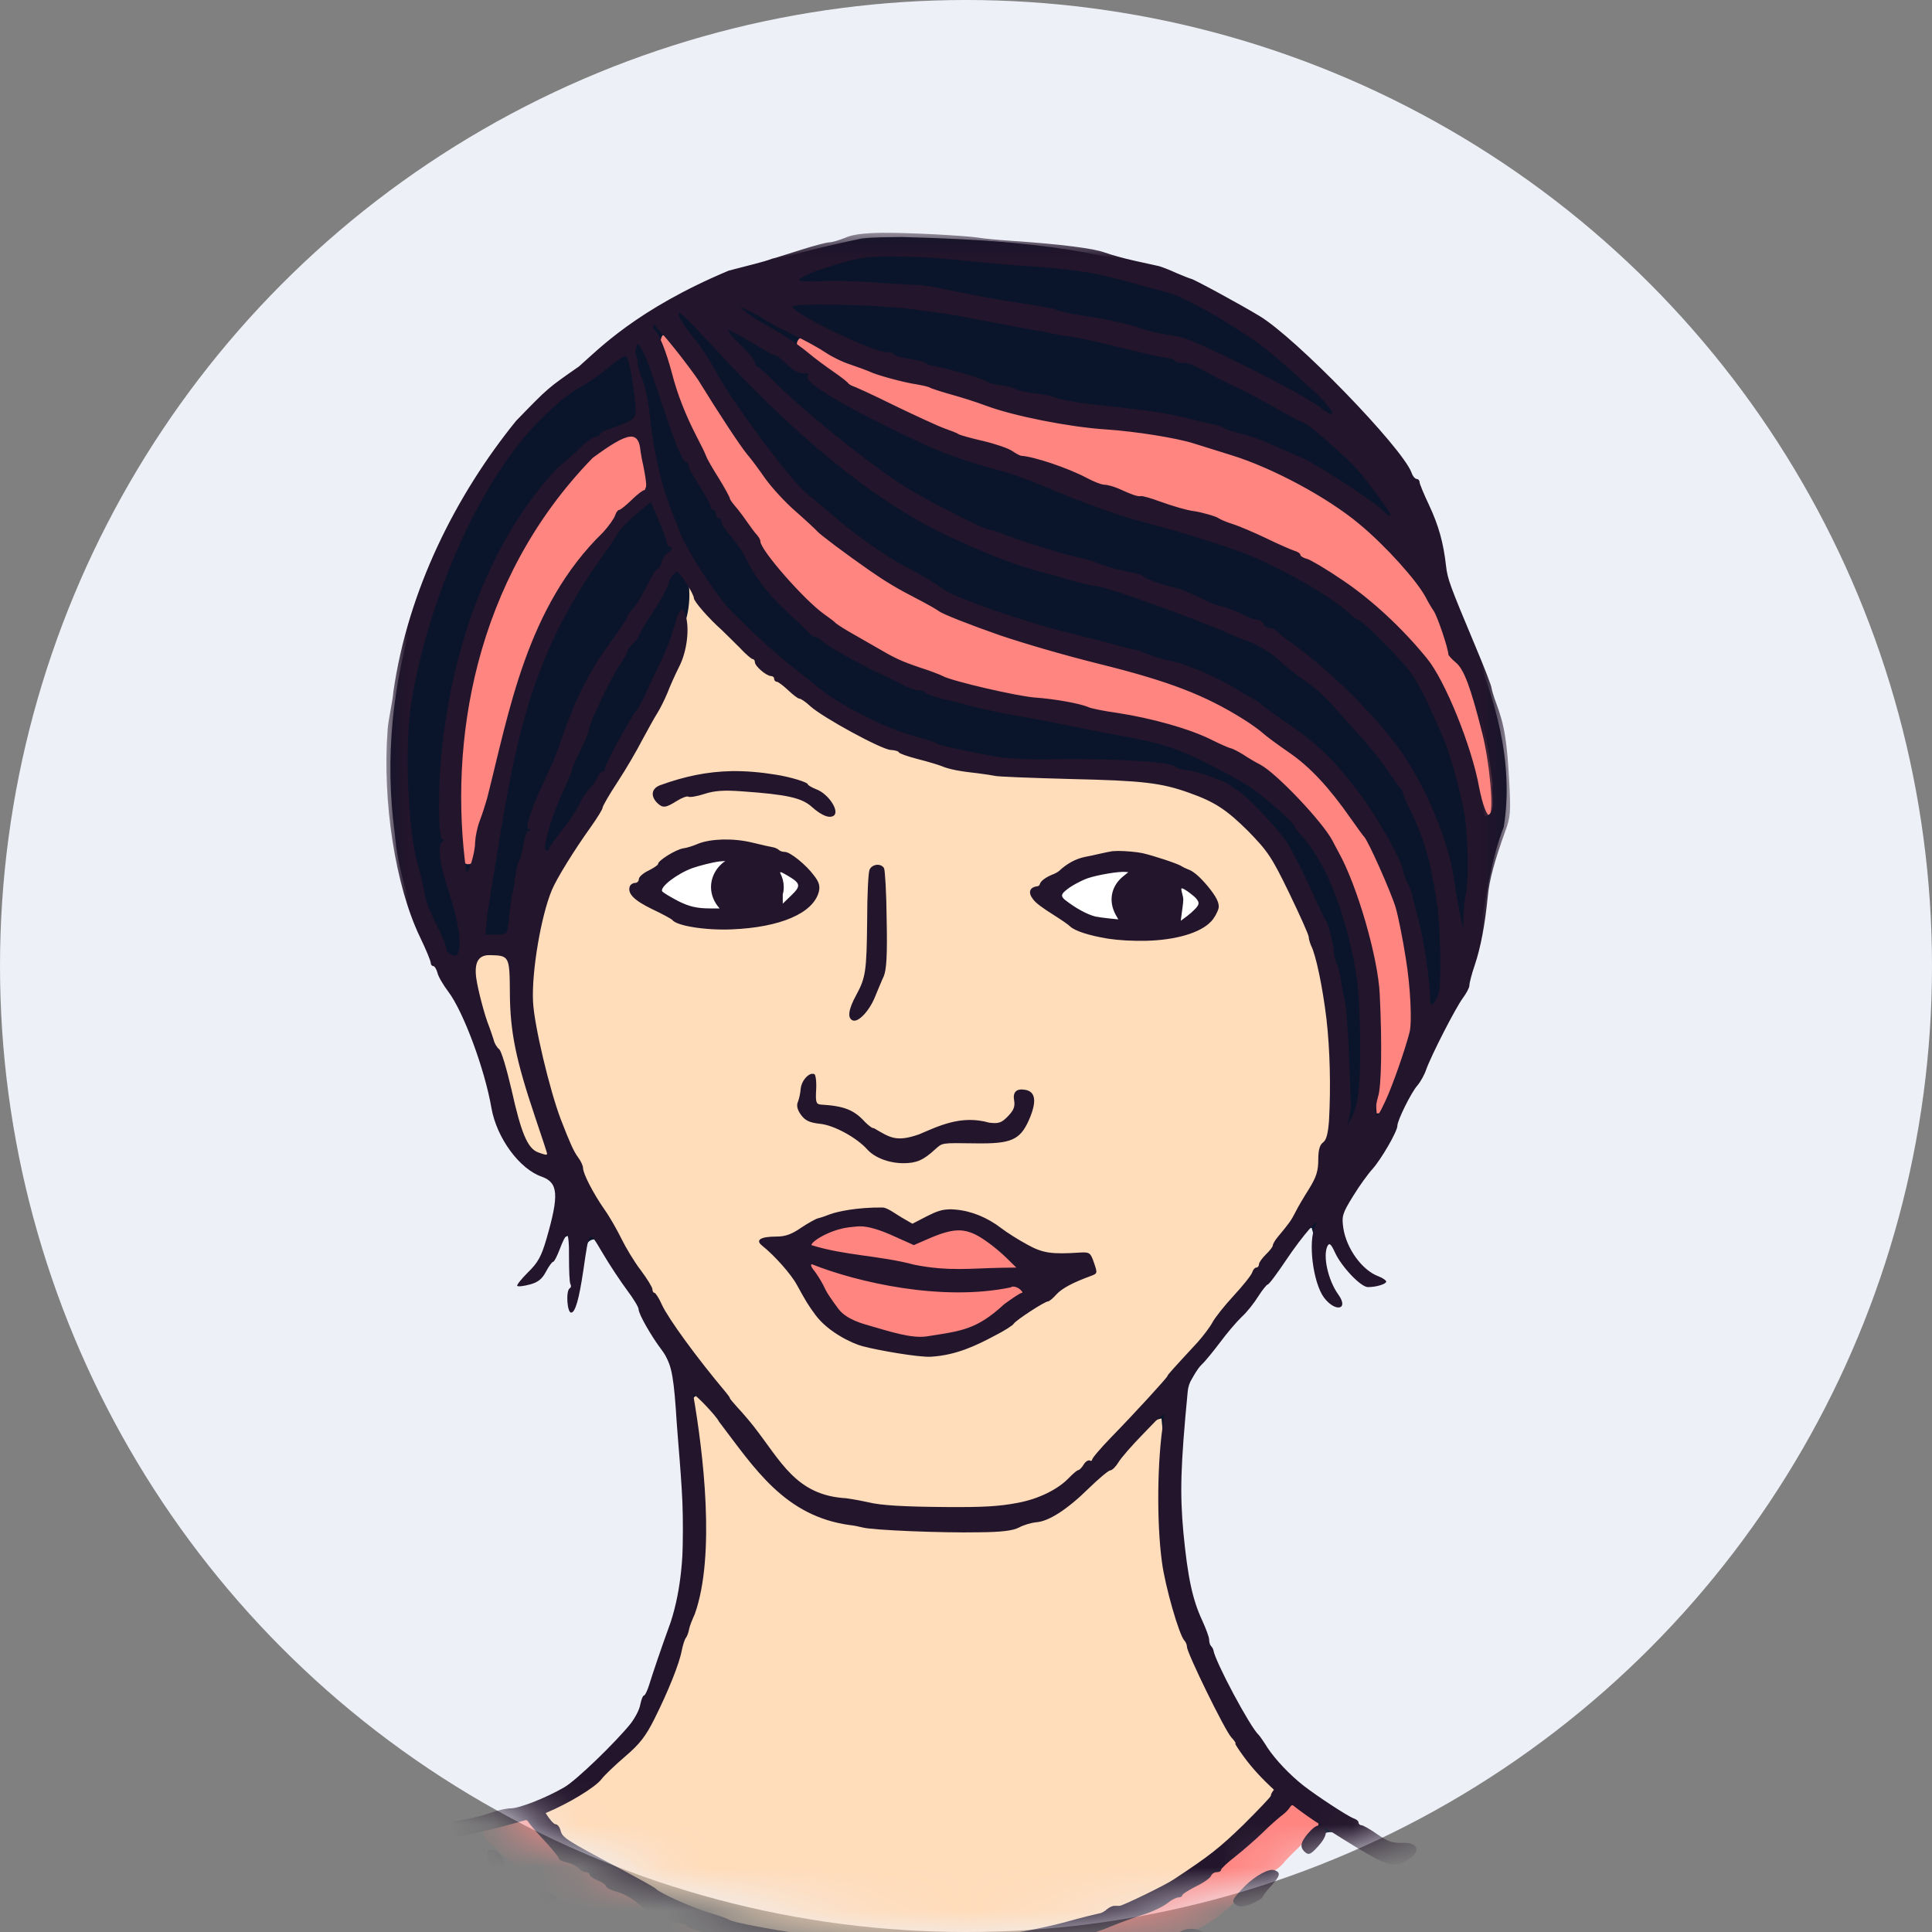
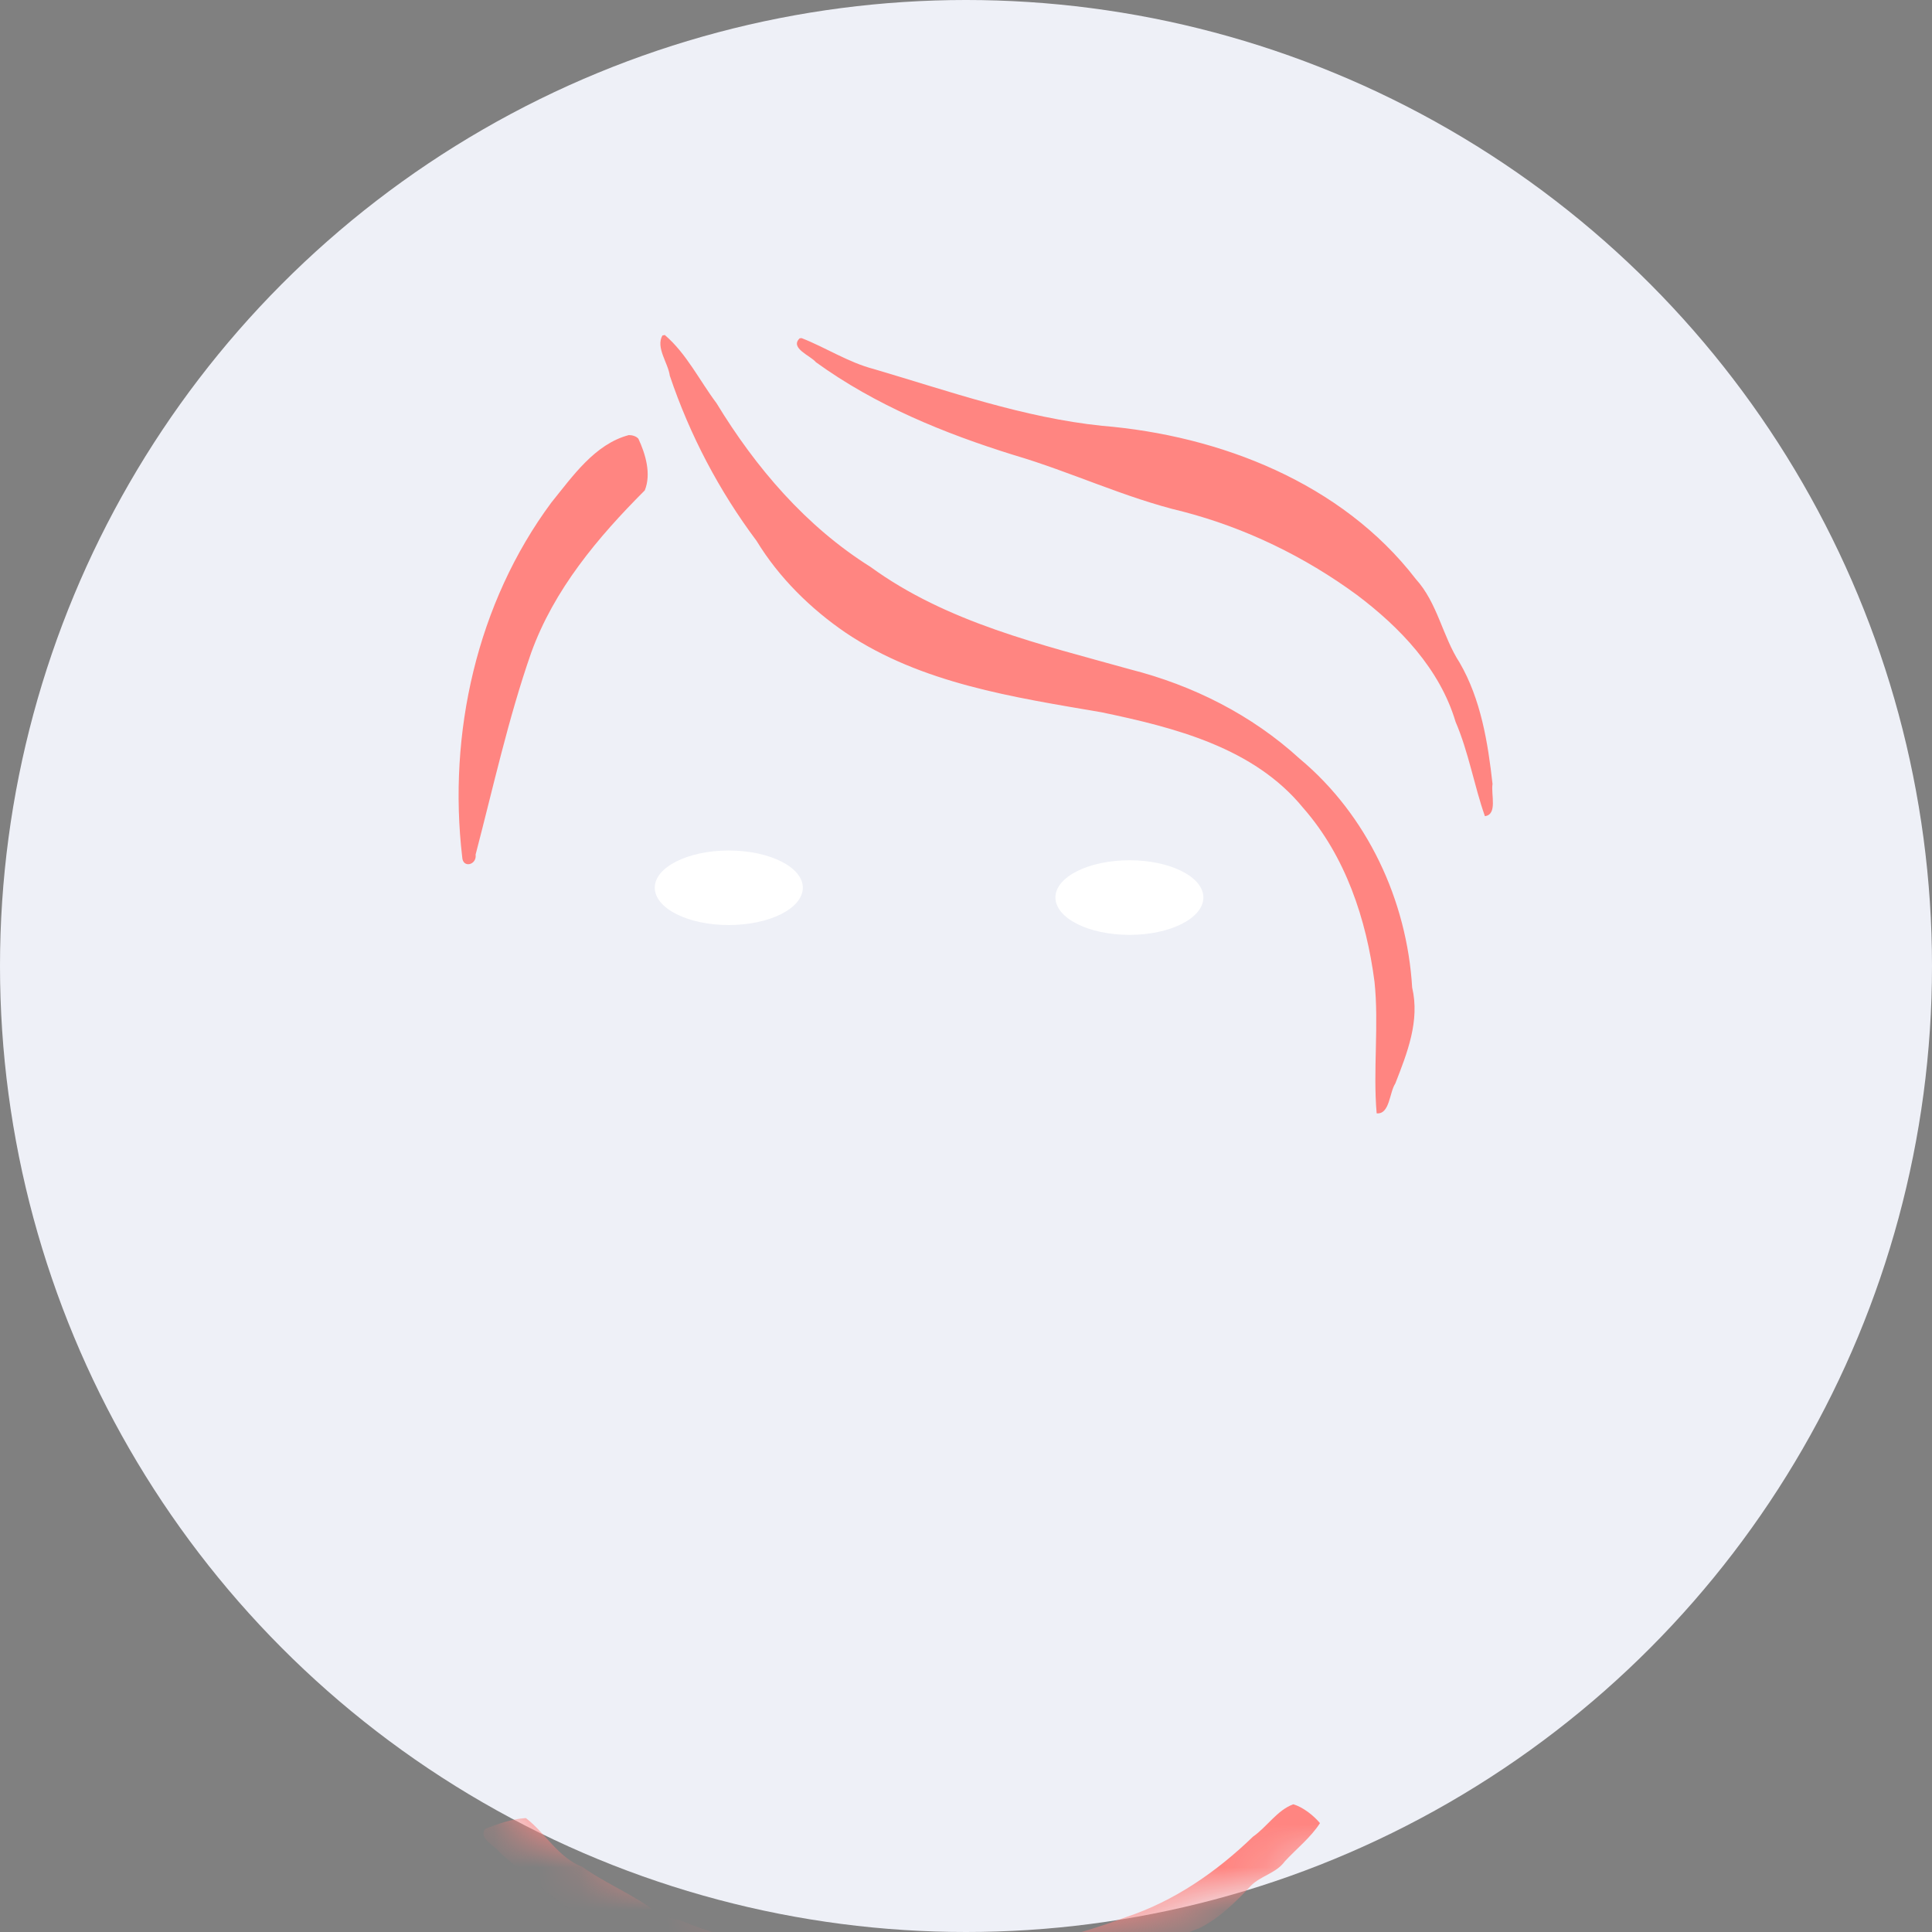
<svg xmlns="http://www.w3.org/2000/svg" xmlns:xlink="http://www.w3.org/1999/xlink" width="45" height="45" viewBox="0 0 45 45">
  <rect x="0" y="0" width="45" height="45" fill="#808080" stroke="none" />
  <defs>
    <circle id="f-av-1-a" cx="22.5" cy="22.5" r="22.5" />
-     <polygon id="f-av-1-c" points="0 .912 26.174 .912 26.174 42.631 0 42.631" />
  </defs>
  <g fill="none" fill-rule="evenodd">
    <mask id="f-av-1-b" fill="#fff">
      <use xlink:href="#f-av-1-a" />
    </mask>
    <use fill="#EEF0F7" xlink:href="#f-av-1-a" />
    <g mask="url(#f-av-1-b)">
      <g transform="translate(9 4)">
        <path fill="#FF8581" d="M21.123,38.025 C20.745,38.164 20.512,38.552 20.185,38.779 C19.335,39.601 18.347,40.284 17.22,40.656 C15.96,41.128 14.644,41.432 13.296,41.572 C12.363,41.671 11.431,41.705 10.499,41.589 C9.932,41.432 9.344,41.377 8.761,41.289 C8.106,41.161 7.451,40.989 6.834,40.722 C6.563,40.683 6.318,40.573 6.108,40.406 C5.608,40.067 5.058,39.834 4.565,39.484 C4.003,39.268 3.709,38.703 3.249,38.347 C2.932,38.363 2.605,38.479 2.305,38.596 C2.127,38.813 2.521,38.98 2.632,39.14 C3.377,39.801 4.148,40.467 5.036,40.934 C5.331,41.044 5.541,41.327 5.852,41.438 C6.169,41.644 6.551,41.682 6.895,41.816 C7.046,42.093 7.434,42.143 7.707,42.244 C7.867,42.305 7.9,42.06 8.056,42.143 C8.19,42.171 8.394,42.187 8.345,42.372 C8.549,42.605 8.922,42.61 9.204,42.687 C9.382,42.687 9.483,42.494 9.682,42.532 C9.849,42.532 10.083,42.443 10.209,42.559 C10.138,42.754 10.299,42.926 10.499,42.91 C10.715,42.905 11.076,43.088 11.187,42.821 C11.309,42.643 11.742,42.565 11.874,42.782 C11.886,43.115 12.314,42.981 12.53,42.976 C12.864,42.987 13.173,42.699 13.496,42.792 C13.813,42.976 14.212,42.771 14.528,42.681 C14.817,42.538 15.112,42.393 15.433,42.465 C15.828,42.443 16.26,42.338 16.504,42.011 C16.743,41.871 16.999,41.633 17.287,41.655 C17.57,41.827 17.876,41.522 18.12,41.388 C18.347,41.172 18.624,41.016 18.924,40.917 C19.396,40.683 19.78,40.305 20.135,39.923 C20.374,39.684 20.723,39.635 20.928,39.352 C21.201,39.058 21.533,38.796 21.745,38.464 C21.6,38.29 21.35,38.091 21.123,38.025" />
-         <path fill="#0A152B" d="M13.434,42.732 C13.301,42.732 13.179,42.787 13.056,42.82 C12.779,42.837 12.968,43.181 13.179,43.064 C13.373,43.104 13.801,42.837 13.434,42.732 M11.608,42.644 C11.475,42.638 11.326,42.676 11.23,42.776 C11.164,42.988 11.58,42.976 11.719,42.948 C12.092,42.942 11.83,42.604 11.608,42.644 M10.059,42.476 C9.859,42.482 9.654,42.499 9.465,42.56 C9.315,42.77 9.76,42.865 9.915,42.81 C10.126,42.865 10.398,42.426 10.059,42.476 M15.222,42.426 C15.022,42.426 14.823,42.499 14.649,42.604 C14.35,42.787 14.917,42.765 15.027,42.743 C15.234,42.81 15.538,42.46 15.222,42.426 M8.1,42.105 C8.077,42.105 8.056,42.111 8.033,42.115 C7.718,42.065 7.834,42.493 8.061,42.516 C8.394,42.644 8.4,42.111 8.1,42.105 M6.579,41.672 C6.551,41.672 6.53,41.672 6.513,41.683 C6.451,41.677 6.385,41.677 6.329,41.689 C6.257,41.838 6.612,42.038 6.778,41.972 C7.051,41.911 6.757,41.689 6.579,41.672 M17.298,41.643 C17.037,41.683 16.787,41.815 16.554,41.949 C16.204,42.06 16.615,42.348 16.787,42.161 C16.964,42.088 17.453,41.888 17.298,41.643 M18.807,40.988 C18.586,40.978 18.391,41.145 18.248,41.294 C18.009,41.511 18.402,41.494 18.519,41.389 C18.624,41.344 19.141,41.005 18.807,40.988 M5.03,40.961 C4.542,40.994 5.263,41.389 5.342,41.366 C5.485,41.244 5.214,40.95 5.03,40.961 M3.697,40.111 C3.682,40.111 3.659,40.117 3.636,40.129 L3.581,40.123 L3.52,40.129 C3.204,40.09 3.426,40.339 3.571,40.411 C3.814,40.745 3.982,40.096 3.697,40.111 M20.607,39.623 C20.284,39.724 20.001,40.012 19.818,40.289 C19.963,40.411 20.257,40.195 20.389,40.079 C20.446,39.979 20.878,39.662 20.607,39.623 M2.499,39.179 C2.444,39.263 2.444,39.418 2.477,39.517 C2.687,39.651 2.715,39.208 2.499,39.179 M12.002,1.521 C11.691,1.527 11.381,1.521 11.076,1.554 C9.227,1.938 7.351,2.471 5.768,3.559 C4.902,4.247 3.976,4.902 3.199,5.706 C0.939,8.344 -0.282,11.929 0.196,15.415 C0.328,17.053 1.201,18.486 1.911,19.934 C2.416,20.851 2.355,22.004 3.004,22.843 C3.226,23.259 3.831,23.292 3.97,23.748 C3.976,24.497 3.72,25.291 3.193,25.828 C3.17,25.973 3.604,25.757 3.659,25.601 C3.898,25.362 3.948,24.802 4.291,24.774 C4.381,25.301 4.27,25.868 4.32,26.413 C4.408,26.268 4.463,25.868 4.515,25.618 C4.614,25.396 4.542,24.841 4.875,24.869 C5.514,25.84 6.196,26.818 6.652,27.899 C7.017,29.587 6.868,31.346 6.918,33.062 C6.446,34.412 6.157,35.953 5.019,36.92 C4.264,37.808 3.132,38.158 2.038,38.396 C1.95,38.497 1.317,38.469 1.505,38.663 C2.043,38.734 2.599,38.446 3.138,38.369 C3.543,38.396 3.732,38.952 4.058,39.196 C4.53,39.502 5.019,39.817 5.529,40.055 C7.162,41.206 9.198,41.344 11.097,41.699 C13.007,41.71 14.949,41.444 16.771,40.833 C18.208,40.411 19.441,39.529 20.523,38.501 C20.823,38.142 21.189,37.787 21.55,38.302 C22.016,38.524 21.317,38.752 21.417,39.068 C21.567,39.168 21.755,38.835 21.822,38.713 C22.188,38.541 22.538,39.007 22.872,39.118 C23.154,39.29 23.804,39.54 23.886,39.03 C23.304,39.007 22.805,38.602 22.322,38.291 C20.979,37.581 20.03,36.314 19.424,34.927 C18.385,32.924 18.324,30.58 18.618,28.382 C19.146,27.306 20.091,26.495 20.756,25.519 C21.044,25.252 21.183,24.702 21.55,24.596 C21.722,25.118 21.588,25.773 21.932,26.245 C22.15,26.478 22.238,26.262 22.072,26.063 C21.917,25.735 21.705,25.213 21.966,24.936 C22.299,25.219 22.444,25.834 22.937,25.901 C23.237,25.929 23.126,25.763 22.921,25.668 C22.526,25.335 22.094,24.768 22.272,24.226 C23.181,22.804 23.953,21.3 24.709,19.785 C25.602,18.44 25.447,16.737 26.024,15.266 C26.274,13.74 25.813,12.191 25.197,10.802 C24.57,9.547 24.581,8.044 23.748,6.906 C22.421,5.173 20.845,3.542 18.857,2.626 C16.699,1.722 14.311,1.582 12.002,1.521" />
-         <path fill="#FFDCBA" d="M7.223,28.505 C6.94,28.66 7.24,29.055 7.206,29.309 C7.366,30.818 7.55,32.401 7.001,33.866 C6.623,35.005 6.285,36.265 5.313,37.048 C4.853,37.497 4.325,37.886 3.743,38.152 C3.537,38.424 3.991,38.502 4.043,38.729 C4.975,39.44 6.052,39.94 7.101,40.456 C8.438,41.006 9.904,41.172 11.33,41.367 C13.068,41.411 14.806,41.111 16.477,40.662 C17.109,40.434 17.747,40.234 18.309,39.845 C19.224,39.29 20.062,38.569 20.729,37.741 C19.546,36.387 18.735,34.699 18.242,32.978 C17.948,31.685 18.202,30.331 18.053,29.038 C17.665,29.11 17.426,29.626 17.092,29.87 C16.355,30.642 15.522,31.475 14.395,31.563 C13.123,31.679 11.836,31.608 10.581,31.396 C9.072,31.108 8.31,29.643 7.378,28.577 C7.334,28.537 7.284,28.499 7.223,28.505 M11.358,24.213 C11.691,24.236 11.981,24.448 12.285,24.541 C12.747,24.303 13.289,24.097 13.778,24.396 C14.483,24.685 15.077,25.346 15.904,25.275 C16.137,25.252 16.548,25.313 16.437,25.618 C15.377,26.107 14.512,26.973 13.406,27.372 C12.407,27.544 11.27,27.523 10.409,26.923 C9.782,26.406 9.515,25.579 8.894,25.046 C8.633,24.807 9.148,24.952 9.249,24.83 C9.887,24.553 10.508,24.209 11.213,24.219 C11.264,24.213 11.314,24.209 11.358,24.213 M9.893,21.117 C10.054,21.306 9.832,21.787 10.214,21.799 C10.98,21.787 11.446,22.748 12.241,22.509 C12.808,22.332 13.362,22.087 13.967,22.215 C14.361,22.292 14.772,21.91 14.695,21.522 C14.872,21.244 15.121,21.705 14.972,21.888 C14.867,22.354 14.411,22.61 13.956,22.555 C13.467,22.576 12.907,22.482 12.535,22.876 C12.052,23.12 11.446,22.998 11.087,22.593 C10.709,22.265 10.214,22.16 9.771,21.993 C9.582,21.772 9.676,21.283 9.893,21.117 M2.433,18.185 C2.194,18.202 1.961,18.38 2.011,18.651 C2.083,19.362 2.337,20.039 2.626,20.683 C2.882,21.361 2.91,22.154 3.336,22.765 C3.432,22.92 3.81,23.059 3.787,22.771 C3.415,21.6 2.971,20.412 2.96,19.174 C2.899,18.874 3.01,18.479 2.788,18.24 C2.715,18.191 2.622,18.191 2.538,18.191 C2.505,18.185 2.465,18.185 2.433,18.185 M11.425,16.21 L11.452,16.21 C11.591,16.92 11.53,17.719 11.536,18.463 C11.475,18.901 11.297,19.39 10.953,19.678 C10.732,19.728 10.97,19.362 10.97,19.273 C11.436,18.313 11.119,17.203 11.397,16.22 C11.402,16.215 11.414,16.21 11.425,16.21 M17.086,15.91 C17.898,15.971 18.924,16.176 19.262,17.025 C19.335,17.597 18.58,17.736 18.147,17.791 C17.264,17.869 16.265,17.885 15.56,17.241 C15.415,17.098 15.121,16.997 15.077,16.804 C15.599,16.286 16.332,15.893 17.086,15.91 M7.767,15.665 L7.933,15.665 C8.688,15.677 9.687,15.832 9.981,16.647 C9.998,17.18 9.31,17.369 8.883,17.453 C8.033,17.553 7.084,17.725 6.34,17.175 C6.151,17.031 5.84,16.942 5.735,16.726 C6.262,16.126 6.961,15.677 7.767,15.665 M8.211,14.05 C8.982,14.072 9.937,14.161 10.398,14.865 C10.098,15.037 9.976,14.632 9.693,14.617 C8.65,14.271 7.489,14.277 6.468,14.688 C6.24,14.699 6.207,14.355 6.457,14.344 C7.011,14.128 7.617,14.055 8.211,14.05 M7.04,9.586 C7.051,9.67 7.057,9.764 7.057,9.853 C7.057,10.13 7.007,10.398 6.912,10.619 C6.879,11.591 6.274,12.44 5.857,13.284 C5.508,13.906 5.141,14.516 4.763,15.121 C4.631,15.343 4.503,15.555 4.375,15.744 C4.253,15.937 4.131,16.137 4.009,16.326 C3.159,17.896 3.265,19.795 3.804,21.449 C4.031,22.316 4.453,23.103 4.836,23.903 C5.808,25.468 6.673,27.112 7.889,28.51 C8.572,29.276 9.077,30.275 9.993,30.802 C11.53,31.225 13.163,31.274 14.739,31.058 C15.948,30.785 16.693,29.681 17.537,28.871 C18.857,27.445 20.079,25.918 21.189,24.32 C21.522,23.842 21.772,23.309 21.838,22.727 C22.165,22.022 21.978,21.21 22.005,20.461 C21.966,18.674 21.372,16.869 20.24,15.476 C19.485,14.571 18.303,14.134 17.142,14.139 C15.366,14.011 13.551,14.121 11.874,13.429 C10.77,13.068 9.832,12.344 8.915,11.662 C8.222,11.047 7.544,10.375 7.04,9.586" />
-         <path fill="#FF8581" d="M9.722,25.268 C9.433,25.452 10.188,26.012 10.281,26.223 C10.726,26.984 11.708,27.129 12.513,27.15 C13.379,27.194 14.661,26.59 15.238,25.968 C15.255,25.607 14.312,26.002 14.101,25.99 C12.741,26.073 11.015,25.673 9.722,25.268 M10.904,24.525 C10.576,24.552 9.682,24.68 9.504,24.986 C9.582,25.324 10.537,25.158 10.793,25.257 C11.924,25.44 13.057,25.735 14.212,25.58 C14.367,25.601 15.156,25.735 14.95,25.513 C14.489,25.114 13.523,24.409 12.873,24.697 C12.524,24.829 12.18,25.018 11.847,24.736 C11.548,24.602 11.231,24.52 10.904,24.525" />
        <path fill="#FFF" d="M17.31,16.037 C16.355,16.037 15.583,16.425 15.583,16.903 C15.583,17.386 16.355,17.775 17.31,17.775 C18.258,17.775 19.029,17.386 19.029,16.903 C19.029,16.425 18.258,16.037 17.31,16.037 M7.972,15.81 C7.023,15.81 6.251,16.198 6.251,16.675 C6.251,17.158 7.023,17.546 7.972,17.546 C8.927,17.546 9.699,17.158 9.699,16.675 C9.699,16.198 8.927,15.81 7.972,15.81" />
        <path fill="#FF8581" d="M5.646,6.134 C4.853,6.344 4.337,7.095 3.843,7.704 C2.105,10.048 1.428,13.09 1.766,15.965 C1.778,16.231 2.11,16.148 2.078,15.904 C2.488,14.338 2.838,12.735 3.371,11.207 C3.904,9.731 4.92,8.521 6.018,7.422 C6.174,7.039 6.035,6.573 5.869,6.218 C5.814,6.157 5.724,6.134 5.646,6.134 L5.646,6.134 Z M9.67,3.875 L9.626,3.88 C9.387,4.108 9.882,4.285 10.004,4.436 C11.391,5.441 12.996,6.096 14.617,6.6 C15.944,6.99 17.198,7.594 18.552,7.916 C20.007,8.294 21.39,8.965 22.605,9.857 C23.609,10.613 24.536,11.58 24.903,12.812 C25.208,13.522 25.336,14.299 25.586,15.01 C25.886,14.972 25.724,14.5 25.764,14.261 C25.657,13.295 25.491,12.284 24.998,11.435 C24.597,10.819 24.486,10.048 23.976,9.486 C22.255,7.25 19.419,6.145 16.67,5.918 C14.844,5.729 13.106,5.112 11.358,4.597 C10.759,4.442 10.237,4.096 9.67,3.875 L9.67,3.875 Z M6.49,3.802 L6.429,3.814 C6.268,4.096 6.562,4.452 6.601,4.751 C7.067,6.134 7.75,7.433 8.622,8.598 C9.143,9.454 9.882,10.181 10.703,10.741 C12.468,11.923 14.611,12.24 16.655,12.59 C18.353,12.945 20.207,13.41 21.356,14.821 C22.339,15.942 22.826,17.409 23.015,18.868 C23.121,19.873 22.977,20.927 23.065,21.932 C23.371,21.96 23.359,21.449 23.499,21.238 C23.776,20.528 24.075,19.779 23.892,19.002 C23.77,16.963 22.843,14.983 21.273,13.673 C20.156,12.651 18.786,11.963 17.325,11.591 C15.238,11.008 13.057,10.502 11.275,9.204 C9.771,8.26 8.604,6.894 7.689,5.391 C7.296,4.868 6.99,4.236 6.49,3.808 L6.49,3.802 Z" />
        <g transform="translate(0 .51)">
          <mask id="f-av-1-d" fill="#fff">
            <use xlink:href="#f-av-1-c" />
          </mask>
          <path fill="#23152B" d="M13.406,42.161 C13.351,42.155 13.284,42.166 13.19,42.189 C13.062,42.228 12.919,42.289 12.873,42.321 C12.818,42.371 12.818,42.422 12.863,42.51 C12.94,42.661 12.995,42.665 13.112,42.554 C13.163,42.51 13.184,42.505 13.163,42.544 C13.135,42.589 13.19,42.621 13.307,42.621 C13.434,42.627 13.523,42.577 13.595,42.472 C13.69,42.327 13.685,42.31 13.562,42.222 C13.513,42.184 13.461,42.161 13.406,42.161 L13.406,42.161 Z M11.641,42.044 C11.536,42.039 11.408,42.067 11.28,42.122 C10.925,42.289 11.175,42.583 11.625,42.527 C11.914,42.493 11.958,42.461 11.958,42.277 C11.958,42.132 11.824,42.05 11.641,42.044 L11.641,42.044 Z M9.949,41.872 C9.905,41.878 9.859,41.889 9.815,41.905 C9.727,41.945 9.593,41.96 9.527,41.955 C9.46,41.945 9.387,41.966 9.36,42.006 C9.166,42.306 9.809,42.505 10.193,42.266 C10.459,42.1 10.248,41.844 9.949,41.872 L9.949,41.872 Z M15.243,41.828 C15.1,41.828 14.85,41.911 14.605,42.044 C14.456,42.122 14.456,42.128 14.506,42.26 C14.544,42.367 14.978,42.361 15.261,42.249 C15.455,42.178 15.499,41.983 15.35,41.855 C15.327,41.838 15.295,41.828 15.243,41.828 L15.243,41.828 Z M7.951,41.544 C7.861,41.54 7.828,41.567 7.828,41.622 C7.828,41.672 7.8,41.717 7.762,41.717 C7.728,41.717 7.701,41.75 7.701,41.788 C7.701,41.834 7.745,41.844 7.8,41.823 C7.861,41.8 7.884,41.811 7.855,41.855 C7.806,41.939 8.012,42.105 8.161,42.111 C8.222,42.111 8.31,42.027 8.367,41.916 C8.484,41.683 8.411,41.599 8.061,41.555 C8.016,41.544 7.978,41.544 7.951,41.544 L7.951,41.544 Z M6.468,41.112 C6.434,41.112 6.407,41.118 6.407,41.133 C6.407,41.162 6.362,41.173 6.312,41.15 C6.257,41.133 6.213,41.128 6.213,41.15 C6.213,41.395 6.64,41.639 6.856,41.523 C7.001,41.445 7.028,41.295 6.918,41.223 C6.818,41.162 6.585,41.106 6.468,41.112 L6.468,41.112 Z M17.197,41.045 C17.148,41.051 17.098,41.067 17.048,41.095 C16.959,41.145 16.765,41.244 16.615,41.317 C16.294,41.473 16.238,41.689 16.504,41.756 C16.731,41.817 17.398,41.462 17.426,41.273 C17.448,41.128 17.337,41.034 17.197,41.045 L17.197,41.045 Z M18.786,40.417 C18.618,40.407 18.508,40.451 18.319,40.606 C17.826,41.028 18.231,41.234 18.746,40.824 C18.918,40.69 19.046,40.551 19.029,40.512 C19.019,40.474 18.907,40.429 18.786,40.417 L18.786,40.417 Z M5.103,40.362 C5.057,40.362 5.008,40.367 4.952,40.379 C4.758,40.429 4.736,40.667 4.925,40.717 C4.996,40.734 5.052,40.778 5.052,40.812 C5.052,40.845 5.086,40.856 5.118,40.829 C5.158,40.807 5.231,40.829 5.286,40.873 C5.447,41.007 5.525,40.856 5.407,40.623 C5.325,40.446 5.231,40.367 5.103,40.362 L5.103,40.362 Z M3.575,39.545 C3.464,39.545 3.359,39.557 3.298,39.596 C3.176,39.674 3.443,39.968 3.687,40.029 C3.804,40.062 3.848,40.035 3.898,39.907 C3.93,39.813 3.959,39.718 3.959,39.685 C3.959,39.607 3.764,39.552 3.575,39.545 L3.575,39.545 Z M20.628,39.042 C20.456,39.052 20.14,39.252 19.907,39.513 C19.696,39.746 19.684,39.779 19.785,39.852 C19.873,39.918 19.946,39.913 20.152,39.835 C20.29,39.773 20.406,39.707 20.406,39.68 C20.406,39.657 20.496,39.54 20.601,39.424 C20.817,39.185 20.84,39.108 20.689,39.052 C20.673,39.047 20.651,39.042 20.628,39.042 L20.628,39.042 Z M2.448,38.57 C2.343,38.57 2.337,38.602 2.377,38.814 C2.421,39.074 2.505,39.169 2.637,39.118 C2.865,39.03 2.71,38.575 2.448,38.57 L2.448,38.57 Z M21.716,38.008 C21.65,38.014 21.577,38.07 21.483,38.175 C21.283,38.402 21.267,38.519 21.405,38.637 C21.483,38.702 21.533,38.681 21.694,38.503 C21.911,38.27 21.944,38.081 21.777,38.014 C21.755,38.008 21.739,38.003 21.716,38.008 L21.716,38.008 Z M7.145,27.967 C7.206,27.967 7.689,28.477 7.745,28.6 C8.572,29.683 9.271,30.809 10.808,31.014 C10.875,31.018 11.009,31.048 11.097,31.069 C11.33,31.131 12.94,31.197 13.801,31.18 C14.328,31.176 14.594,31.142 14.733,31.069 C14.844,31.008 15.022,30.959 15.127,30.947 C15.421,30.932 15.86,30.647 16.349,30.166 C16.588,29.933 16.821,29.738 16.859,29.738 C16.903,29.738 16.987,29.654 17.048,29.555 C17.104,29.455 17.375,29.144 17.648,28.867 C18.12,28.372 18.137,28.361 18.103,28.571 C17.953,29.455 17.936,30.937 18.064,31.875 C18.137,32.435 18.464,33.573 18.586,33.701 C18.618,33.734 18.647,33.801 18.647,33.85 C18.647,33.99 19.529,35.794 19.679,35.955 C19.751,36.033 19.797,36.099 19.774,36.099 C19.757,36.099 19.846,36.238 19.973,36.41 C20.167,36.677 20.4,36.926 20.673,37.176 C20.634,37.225 20.601,37.275 20.601,37.315 C20.601,37.342 20.312,37.642 19.968,37.986 C19.401,38.536 19.168,38.719 18.341,39.263 C18.147,39.397 17.17,39.869 17.081,39.88 L16.959,39.88 C16.909,39.88 16.832,39.918 16.781,39.962 C16.737,40.006 16.655,40.052 16.599,40.058 C16.548,40.068 16.177,40.157 15.782,40.268 C14.701,40.556 12.68,40.834 11.719,40.824 C11.498,40.818 11.137,40.784 10.915,40.745 C10.686,40.701 10.214,40.623 9.859,40.568 C8.822,40.407 8.061,40.262 7.989,40.207 C7.955,40.184 7.75,40.107 7.539,40.046 C7.162,39.941 6.346,39.574 6.279,39.485 C6.262,39.458 5.869,39.241 5.407,38.996 C4.192,38.352 4.098,38.291 4.058,38.131 C4.037,38.047 3.986,37.981 3.942,37.981 C3.898,37.981 3.798,37.865 3.709,37.72 C4.23,37.504 4.87,37.12 5.013,36.926 C5.08,36.838 5.325,36.604 5.558,36.404 C5.896,36.116 6.041,35.932 6.245,35.522 C6.562,34.889 6.824,34.24 6.879,33.934 C6.906,33.806 6.946,33.673 6.979,33.634 C7.007,33.596 7.04,33.505 7.051,33.434 C7.062,33.369 7.124,33.212 7.183,33.085 C7.672,31.709 7.378,29.31 7.145,27.967 L7.145,27.967 Z M9.909,24.936 C10.953,25.353 12.929,25.813 14.544,25.475 C14.584,25.441 14.667,25.458 14.739,25.507 C14.806,25.557 14.833,25.603 14.8,25.603 C14.766,25.603 14.584,25.725 14.389,25.868 C13.74,26.468 13.385,26.491 12.585,26.617 C12.224,26.674 11.67,26.485 11.309,26.384 C11.097,26.323 10.72,26.229 10.526,25.974 C10.386,25.786 10.254,25.591 10.231,25.536 C10.159,25.374 10.031,25.164 9.937,25.053 C9.893,24.992 9.876,24.942 9.909,24.936 L9.909,24.936 Z M11.026,24.054 C11.225,24.048 11.536,24.148 11.868,24.304 L12.285,24.491 L12.613,24.348 C13.263,24.065 13.523,24.075 14,24.42 C14.122,24.503 14.328,24.675 14.451,24.797 L14.672,25.014 L14.323,25.019 C13.635,25.03 13.091,25.108 12.296,24.948 C11.475,24.73 10.676,24.736 9.899,24.491 C9.899,24.403 10.337,24.126 10.787,24.075 C10.887,24.065 10.959,24.054 11.026,24.054 L11.026,24.054 Z M11.559,23.615 C10.959,23.609 10.503,23.71 10.337,23.771 C10.243,23.809 10.115,23.853 10.059,23.865 C10.004,23.876 9.826,23.976 9.66,24.086 C9.443,24.237 9.294,24.292 9.087,24.292 C8.722,24.292 8.589,24.369 8.744,24.497 C9.038,24.73 9.427,25.169 9.559,25.414 C9.782,25.819 9.826,25.891 9.998,26.124 C10.298,26.524 10.858,26.785 11.091,26.846 C11.442,26.94 12.386,27.106 12.68,27.091 C13.28,27.056 13.751,26.823 14.178,26.596 C14.395,26.485 14.588,26.363 14.611,26.323 C14.661,26.241 15.333,25.802 15.411,25.802 C15.438,25.802 15.528,25.729 15.604,25.641 C15.738,25.496 15.988,25.364 16.399,25.213 C16.565,25.152 16.565,25.147 16.481,24.902 C16.404,24.675 16.376,24.653 16.183,24.663 C15.488,24.709 15.289,24.68 14.922,24.476 C14.716,24.365 14.445,24.192 14.323,24.098 C14,23.848 13.618,23.693 13.257,23.664 C13.196,23.659 13.14,23.654 13.091,23.659 C12.934,23.664 12.802,23.71 12.596,23.815 L12.252,23.993 L12.002,23.848 C11.868,23.771 11.675,23.62 11.559,23.615 L11.559,23.615 Z M9.915,20.501 C9.798,20.512 9.666,20.684 9.649,20.851 C9.643,20.956 9.61,21.095 9.582,21.162 C9.549,21.244 9.571,21.34 9.66,21.462 C9.76,21.594 9.859,21.639 10.104,21.666 C10.432,21.7 10.953,21.989 11.198,22.26 C11.37,22.455 11.708,22.583 12.04,22.583 C12.34,22.583 12.502,22.516 12.768,22.272 C12.963,22.1 12.902,22.111 13.74,22.121 C14.544,22.132 14.756,22.044 14.961,21.588 C15.155,21.151 15.127,20.912 14.873,20.873 C14.672,20.839 14.584,20.929 14.622,21.128 C14.644,21.267 14.611,21.349 14.478,21.489 C14.328,21.644 14.262,21.666 14.04,21.639 C13.379,21.45 12.846,21.727 12.407,21.911 C11.868,22.1 11.725,21.983 11.353,21.766 C11.33,21.781 11.242,21.716 11.152,21.628 C10.892,21.34 10.665,21.25 10.109,21.217 C10.01,21.206 9.993,21.156 10.01,20.868 C10.021,20.679 9.998,20.518 9.966,20.507 C9.949,20.501 9.932,20.501 9.915,20.501 L9.915,20.501 Z M2.41,17.737 C2.865,17.747 2.87,17.758 2.876,18.625 C2.882,19.523 3.015,20.173 3.459,21.494 C3.615,21.955 3.743,22.344 3.743,22.36 C3.743,22.4 3.703,22.394 3.525,22.327 C3.287,22.233 3.138,21.878 2.916,20.878 C2.804,20.396 2.677,19.963 2.626,19.928 C2.576,19.89 2.515,19.791 2.494,19.695 C2.465,19.607 2.421,19.474 2.393,19.401 C2.293,19.162 2.133,18.553 2.093,18.274 C2.043,17.903 2.144,17.731 2.41,17.737 L2.41,17.737 Z M18.536,16.183 C18.58,16.183 18.819,16.36 18.869,16.427 C18.952,16.532 18.935,16.576 18.746,16.748 C18.691,16.798 18.609,16.859 18.569,16.887 L18.502,16.937 L18.536,16.681 C18.569,16.443 18.569,16.427 18.536,16.305 C18.508,16.194 18.508,16.177 18.536,16.183 L18.536,16.183 Z M17.22,15.799 L17.281,15.805 L17.17,15.894 C16.882,16.121 16.809,16.471 16.987,16.798 L17.048,16.904 L16.832,16.882 C16.71,16.87 16.571,16.849 16.515,16.838 C16.315,16.788 16.044,16.637 15.81,16.453 C15.71,16.372 15.71,16.32 15.828,16.227 C15.927,16.138 16.171,16.005 16.326,15.949 C16.548,15.871 17.054,15.783 17.22,15.799 L17.22,15.799 Z M11.414,15.633 C11.347,15.644 11.28,15.682 11.253,15.749 C11.225,15.81 11.198,16.332 11.198,16.909 C11.186,18.119 11.164,18.259 10.942,18.669 C10.759,19.002 10.732,19.208 10.864,19.258 C10.992,19.307 11.247,19.04 11.381,18.708 C11.446,18.553 11.536,18.33 11.586,18.225 C11.647,18.075 11.67,17.737 11.652,16.909 C11.647,16.293 11.614,15.755 11.591,15.711 C11.553,15.65 11.486,15.627 11.414,15.633 L11.414,15.633 Z M9.188,15.805 C9.21,15.805 9.259,15.839 9.36,15.894 C9.649,16.066 9.66,16.127 9.427,16.349 L9.232,16.538 L9.232,16.32 C9.249,16.265 9.255,16.21 9.255,16.154 C9.255,16.038 9.227,15.927 9.171,15.822 C9.171,15.81 9.171,15.805 9.183,15.805 L9.188,15.805 Z M7.894,15.544 C7.683,15.688 7.561,15.915 7.561,16.154 C7.561,16.332 7.634,16.509 7.762,16.649 L7.544,16.649 C7.229,16.649 7.051,16.605 6.795,16.477 C6.612,16.381 6.446,16.282 6.423,16.249 C6.368,16.148 6.773,15.839 7.124,15.711 C7.301,15.65 7.584,15.577 7.762,15.554 C7.817,15.549 7.85,15.549 7.894,15.544 L7.894,15.544 Z M17.048,15.31 C16.993,15.31 16.943,15.316 16.909,15.316 C16.865,15.321 16.731,15.35 16.609,15.377 C16.493,15.405 16.338,15.438 16.271,15.449 C16.055,15.493 15.849,15.606 15.666,15.778 C15.644,15.799 15.572,15.839 15.499,15.866 C15.344,15.932 15.243,16.011 15.222,16.077 C15.211,16.116 15.194,16.127 15.161,16.133 C14.983,16.154 14.939,16.276 15.056,16.427 C15.127,16.526 15.255,16.62 15.589,16.832 C15.738,16.926 15.889,17.031 15.921,17.065 C16.038,17.176 16.37,17.281 16.804,17.353 C17.06,17.392 17.375,17.409 17.692,17.403 C18.385,17.386 18.958,17.22 19.207,16.954 C19.279,16.882 19.357,16.742 19.38,16.654 C19.413,16.538 19.335,16.381 19.136,16.138 C18.941,15.904 18.79,15.778 18.67,15.738 C18.624,15.722 18.557,15.688 18.519,15.665 C18.447,15.61 17.858,15.417 17.608,15.361 C17.476,15.333 17.22,15.31 17.048,15.31 L17.048,15.31 Z M7.834,15.044 C7.611,15.05 7.406,15.083 7.256,15.144 C7.156,15.189 7.001,15.239 6.912,15.25 C6.74,15.277 6.329,15.533 6.329,15.61 C6.329,15.638 6.23,15.705 6.108,15.766 C5.98,15.827 5.88,15.915 5.88,15.965 C5.88,16.016 5.84,16.055 5.791,16.055 C5.741,16.055 5.685,16.093 5.668,16.138 C5.613,16.305 5.768,16.46 6.19,16.666 C6.429,16.777 6.635,16.893 6.656,16.914 C6.751,17.054 7.433,17.163 8.039,17.137 C9.166,17.092 9.937,16.765 10.071,16.265 C10.104,16.133 10.082,16.038 9.96,15.883 C9.777,15.633 9.404,15.333 9.282,15.333 C9.232,15.333 9.171,15.316 9.143,15.289 C9.122,15.266 9.066,15.239 9.021,15.228 C8.977,15.222 8.755,15.172 8.528,15.117 C8.3,15.061 8.061,15.039 7.834,15.044 L7.834,15.044 Z M8.033,13.451 C7.479,13.463 6.956,13.568 6.379,13.778 C6.179,13.851 6.146,14.023 6.301,14.185 C6.434,14.317 6.501,14.311 6.757,14.15 C6.879,14.072 7.001,14.028 7.028,14.045 C7.062,14.067 7.229,14.04 7.401,13.984 C7.639,13.906 7.861,13.889 8.3,13.923 C9.326,13.996 9.676,14.072 9.909,14.284 C10.143,14.494 10.331,14.561 10.426,14.483 C10.554,14.372 10.293,13.984 10.025,13.879 C9.909,13.834 9.815,13.778 9.815,13.757 C9.815,13.711 9.404,13.585 9.072,13.534 C8.705,13.474 8.361,13.446 8.033,13.451 L8.033,13.451 Z M6.773,8.81 C6.834,8.81 7.162,9.327 7.162,9.421 C7.162,9.499 7.512,9.899 7.811,10.164 C7.894,10.243 8.083,10.432 8.228,10.575 C8.367,10.726 8.505,10.842 8.533,10.842 C8.56,10.842 8.583,10.875 8.583,10.915 C8.583,11.003 8.843,11.23 8.955,11.236 C8.999,11.236 9.032,11.264 9.032,11.303 C9.032,11.337 9.06,11.369 9.093,11.369 C9.122,11.369 9.244,11.459 9.355,11.564 C9.471,11.675 9.588,11.763 9.62,11.763 C9.654,11.763 9.771,11.841 9.876,11.941 C10.165,12.202 11.519,12.941 11.742,12.957 C11.847,12.962 11.935,12.991 11.935,13.012 C11.935,13.035 12.13,13.107 12.369,13.168 C12.613,13.23 12.863,13.306 12.934,13.335 C13.102,13.407 13.362,13.457 13.773,13.501 C13.95,13.524 14.134,13.551 14.178,13.562 C14.223,13.579 15.016,13.61 15.948,13.635 C17.619,13.673 18.047,13.723 18.697,13.956 C19.296,14.167 19.568,14.351 20.062,14.838 C20.528,15.316 20.618,15.444 21.029,16.293 C21.277,16.808 21.483,17.264 21.483,17.315 C21.483,17.365 21.512,17.453 21.539,17.518 C21.65,17.731 21.806,18.48 21.894,19.208 C21.978,19.928 21.999,20.807 21.955,21.594 C21.932,21.894 21.894,22.044 21.816,22.1 C21.739,22.155 21.705,22.277 21.705,22.505 C21.705,22.761 21.661,22.904 21.489,23.183 C21.367,23.376 21.222,23.62 21.172,23.725 C21.078,23.909 21.039,23.97 20.756,24.308 C20.695,24.381 20.645,24.47 20.645,24.503 C20.645,24.531 20.572,24.624 20.484,24.709 C20.395,24.797 20.324,24.898 20.324,24.936 C20.324,24.979 20.295,25.014 20.263,25.014 C20.229,25.014 20.184,25.064 20.167,25.125 C20.146,25.192 19.951,25.435 19.735,25.669 C19.518,25.903 19.296,26.185 19.241,26.29 C19.185,26.396 19.029,26.602 18.897,26.751 C18.286,27.412 18.192,27.517 18.192,27.54 C18.192,27.572 17.43,28.405 16.871,28.978 C16.626,29.232 16.426,29.465 16.437,29.494 C16.449,29.521 16.426,29.532 16.393,29.511 C16.355,29.488 16.288,29.526 16.244,29.597 C16.198,29.677 16.137,29.732 16.116,29.732 C16.088,29.732 15.988,29.82 15.889,29.921 C15.639,30.181 15.188,30.404 14.711,30.493 C14.279,30.576 13.906,30.598 13.068,30.592 C12.075,30.586 11.513,30.554 11.225,30.481 C11.137,30.46 10.904,30.414 10.709,30.387 C9.538,30.321 9.194,29.526 8.549,28.705 C8.444,28.571 8.277,28.378 8.178,28.273 C8.083,28.166 8,28.072 8,28.055 C8,28.038 7.955,27.979 7.905,27.918 C7.24,27.129 6.568,26.207 6.417,25.88 C6.352,25.729 6.268,25.603 6.245,25.603 C6.218,25.603 6.196,25.563 6.196,25.519 C6.196,25.475 6.073,25.274 5.924,25.075 C5.774,24.881 5.575,24.547 5.474,24.342 C5.374,24.136 5.197,23.826 5.074,23.654 C4.819,23.288 4.58,22.827 4.58,22.694 C4.58,22.644 4.53,22.532 4.463,22.444 C4.364,22.31 4.281,22.127 4.064,21.567 C3.804,20.889 3.437,19.351 3.415,18.813 C3.382,18.108 3.604,16.815 3.854,16.221 C3.965,15.955 4.364,15.306 4.758,14.756 C4.908,14.544 5.036,14.339 5.036,14.301 C5.036,14.267 5.191,13.996 5.386,13.701 C5.575,13.413 5.835,12.968 5.963,12.718 C6.096,12.474 6.251,12.189 6.312,12.097 C6.373,12.002 6.478,11.791 6.545,11.631 C6.606,11.469 6.734,11.186 6.824,11.008 C7.007,10.648 7.067,10.093 6.962,9.803 C6.879,9.587 6.818,9.671 6.673,10.187 C6.612,10.387 6.484,10.709 6.39,10.909 C6.291,11.108 6.14,11.413 6.062,11.597 C5.985,11.774 5.88,11.969 5.835,12.025 C5.685,12.208 5.097,13.279 5.097,13.373 C5.097,13.423 5.069,13.468 5.03,13.468 C4.996,13.468 4.947,13.518 4.925,13.579 C4.897,13.646 4.814,13.768 4.731,13.862 C4.647,13.95 4.536,14.128 4.475,14.25 C4.414,14.378 4.247,14.639 4.092,14.828 C3.942,15.016 3.81,15.205 3.793,15.255 C3.776,15.3 3.737,15.316 3.709,15.289 C3.636,15.216 3.854,14.489 4.104,13.946 C4.225,13.69 4.326,13.446 4.326,13.413 C4.326,13.373 4.414,13.174 4.52,12.962 C4.625,12.758 4.713,12.545 4.713,12.502 C4.713,12.363 5.202,11.331 5.413,11.014 C5.525,10.854 5.613,10.692 5.613,10.659 C5.613,10.626 5.674,10.548 5.747,10.481 C5.813,10.413 5.874,10.336 5.874,10.309 C5.874,10.281 6.012,10.042 6.19,9.776 C6.362,9.515 6.524,9.226 6.551,9.138 C6.601,8.955 6.702,8.81 6.773,8.81 L6.773,8.81 Z M6.157,7.184 L6.346,7.616 C6.446,7.861 6.534,8.094 6.534,8.139 C6.54,8.183 6.562,8.216 6.591,8.222 C6.684,8.222 6.652,8.333 6.551,8.372 C6.501,8.394 6.44,8.483 6.413,8.577 C6.39,8.672 6.352,8.743 6.324,8.743 C6.291,8.743 6.224,8.833 6.169,8.944 C6.113,9.049 6.018,9.232 5.957,9.343 C5.901,9.46 5.796,9.604 5.735,9.671 C5.668,9.738 5.613,9.82 5.613,9.855 C5.613,9.887 5.43,10.164 5.208,10.464 C4.725,11.124 4.408,11.757 4.087,12.68 C3.93,13.19 3.648,13.717 3.47,14.145 C3.298,14.584 3.254,14.756 3.309,14.794 C3.371,14.834 3.371,14.844 3.309,14.844 C3.271,14.844 3.216,14.983 3.193,15.155 C3.165,15.327 3.12,15.499 3.093,15.539 C3.065,15.571 3.021,15.749 2.998,15.927 C2.977,16.11 2.949,16.271 2.937,16.288 C2.926,16.305 2.899,16.515 2.87,16.748 C2.849,16.981 2.815,17.193 2.799,17.214 C2.788,17.237 2.671,17.26 2.544,17.26 L2.305,17.26 L2.349,16.788 C2.966,13.035 3.159,10.959 5.214,8.189 C5.241,8.149 5.319,8.033 5.38,7.922 C5.447,7.817 5.646,7.606 5.829,7.456 L6.157,7.184 Z M5.668,5.662 C5.697,5.658 5.718,5.658 5.735,5.662 C5.829,5.68 5.884,5.763 5.907,5.907 C5.924,6.046 5.957,6.229 5.98,6.318 C6.068,6.757 6.073,6.906 6.007,6.906 C5.974,6.906 5.835,7.012 5.707,7.139 C5.58,7.261 5.452,7.368 5.418,7.368 C5.391,7.368 5.347,7.429 5.325,7.5 C5.302,7.571 5.174,7.75 5.047,7.889 C3.26,9.622 2.855,12.091 2.349,14.072 C2.305,14.229 2.227,14.473 2.171,14.617 C2.116,14.761 2.072,14.983 2.066,15.111 C2.066,15.367 1.905,15.877 1.86,15.787 C1.449,12.808 2.033,9.005 4.803,6.157 C5.231,5.84 5.502,5.68 5.668,5.662 L5.668,5.662 Z M5.58,3.781 C5.613,3.792 5.68,4.018 5.718,4.287 C5.762,4.558 5.802,4.881 5.802,5.007 C5.808,5.252 5.785,5.269 5.214,5.475 C5.08,5.519 4.969,5.58 4.969,5.607 C4.969,5.635 4.925,5.662 4.875,5.662 C4.824,5.662 4.658,5.779 4.503,5.93 C4.353,6.079 4.119,6.285 3.986,6.39 C1.982,8.51 1.178,11.885 1.228,14.5 C1.239,14.855 1.266,15.044 1.317,15.044 C1.361,15.044 1.356,15.067 1.3,15.1 C1.184,15.178 1.239,15.606 1.444,16.232 C1.778,17.237 1.795,17.915 1.489,17.714 C1.422,17.676 1.378,17.619 1.394,17.592 C1.411,17.564 1.323,17.331 1.189,17.076 C1.061,16.821 0.951,16.559 0.939,16.498 C0.922,16.437 0.911,16.387 0.906,16.387 C0.901,16.387 0.884,16.299 0.867,16.188 C0.85,16.082 0.794,15.843 0.739,15.665 C0.494,14.844 0.412,12.779 0.59,11.797 C0.995,9.371 2.221,6.562 3.67,5.181 C3.714,5.135 3.869,4.997 4.014,4.864 C4.159,4.736 4.398,4.564 4.542,4.492 C4.686,4.415 4.969,4.22 5.164,4.054 C5.357,3.892 5.546,3.77 5.58,3.781 L5.58,3.781 Z M5.84,3.51 C5.936,3.51 6.079,3.859 6.423,4.908 C6.723,5.807 6.9,6.251 6.979,6.251 C7.007,6.251 7.034,6.291 7.034,6.335 C7.034,6.379 7.151,6.59 7.29,6.806 C7.433,7.022 7.55,7.24 7.55,7.284 C7.55,7.328 7.578,7.368 7.611,7.368 C7.651,7.368 7.678,7.412 7.678,7.467 C7.678,7.517 7.706,7.561 7.745,7.561 C7.777,7.561 7.806,7.601 7.806,7.651 C7.806,7.7 7.911,7.849 8.033,7.994 C8.155,8.139 8.306,8.344 8.356,8.461 C8.555,8.883 8.883,9.322 9.255,9.666 C9.465,9.865 9.704,10.088 9.782,10.17 C9.853,10.254 9.943,10.321 9.976,10.321 C10.01,10.321 10.077,10.353 10.121,10.397 C10.231,10.514 10.975,10.936 11.486,11.175 C11.714,11.281 11.985,11.413 12.086,11.469 C12.185,11.52 12.319,11.564 12.38,11.564 C12.441,11.564 12.518,11.591 12.552,11.625 C12.585,11.658 12.747,11.713 12.902,11.753 C13.062,11.791 13.423,11.88 13.712,11.958 C13.994,12.03 14.5,12.135 14.838,12.189 C15.178,12.246 15.71,12.351 16.032,12.418 C16.349,12.485 16.787,12.569 16.998,12.607 C17.986,12.779 18.391,12.907 19.063,13.24 C19.451,13.434 19.929,13.696 20.118,13.824 C20.446,14.04 21.161,14.672 21.161,14.75 C21.161,14.767 21.222,14.85 21.294,14.928 C21.816,15.488 22.249,16.494 22.521,17.797 C22.627,18.32 22.666,18.746 22.677,19.569 C22.694,20.706 22.643,21.233 22.482,21.523 L22.383,21.7 L22.427,21.506 C22.45,21.395 22.471,21.278 22.465,21.239 C22.465,21.206 22.444,20.69 22.421,20.096 C22.4,19.502 22.354,18.914 22.322,18.786 C22.288,18.658 22.249,18.442 22.232,18.314 C22.217,18.181 22.171,18.014 22.138,17.947 C22.1,17.874 22.072,17.758 22.072,17.692 C22.072,17.518 21.938,16.998 21.871,16.914 C21.844,16.876 21.678,16.538 21.512,16.154 C21.338,15.778 21.105,15.321 20.994,15.138 C20.79,14.817 20.04,14.023 19.824,13.9 C19.757,13.868 19.696,13.824 19.674,13.795 C19.608,13.711 18.886,13.451 18.674,13.434 C18.552,13.429 18.408,13.384 18.353,13.335 C18.225,13.23 16.821,13.151 15.482,13.174 C14.939,13.184 14.433,13.157 14.128,13.102 C13.123,12.907 12.934,12.863 12.823,12.808 C12.768,12.773 12.502,12.691 12.235,12.619 C11.685,12.474 10.609,11.935 10.159,11.58 C9.026,10.687 8.944,10.615 8.077,9.771 C7.728,9.433 7.001,8.327 6.828,7.872 C6.757,7.683 6.673,7.473 6.646,7.4 C6.407,6.812 6.218,5.985 6.129,5.12 C6.096,4.808 6.018,4.436 5.951,4.303 C5.89,4.165 5.84,3.959 5.846,3.842 C5.752,3.647 5.829,3.615 5.84,3.51 L5.84,3.51 Z M7.961,3.187 C7.978,3.171 8.216,3.288 8.484,3.454 C8.755,3.62 8.999,3.76 9.038,3.76 C9.072,3.76 9.149,3.809 9.215,3.876 C9.477,4.119 9.593,4.197 9.731,4.186 C9.826,4.176 9.849,4.197 9.809,4.247 C9.693,4.386 10.732,5.003 12.453,5.807 C12.951,6.04 13.461,6.224 14.195,6.424 C14.617,6.535 14.961,6.663 15.61,6.94 C15.994,7.101 16.504,7.29 16.964,7.45 C17.249,7.545 17.365,7.578 18.158,7.794 C18.775,7.962 19.812,8.3 20.129,8.434 C21.1,8.856 22.11,9.454 22.505,9.843 C22.549,9.887 22.61,9.926 22.639,9.926 C22.704,9.926 23.51,10.72 23.798,11.075 C23.993,11.308 24.232,11.774 24.631,12.712 C24.774,13.046 24.998,13.845 25.097,14.383 C25.191,14.867 25.219,15.904 25.152,16.255 C25.114,16.437 25.086,16.715 25.086,16.876 C25.086,17.153 25.074,17.143 24.992,16.715 C24.942,16.46 24.891,16.154 24.875,16.026 C24.77,15.216 24.337,14.095 23.775,13.207 C23.243,12.351 21.966,11.07 20.994,10.403 C20.878,10.326 20.767,10.225 20.74,10.193 C20.717,10.154 20.645,10.12 20.584,10.12 C20.517,10.12 20.446,10.076 20.429,10.021 C20.406,9.971 20.345,9.926 20.29,9.926 C20.234,9.926 20.14,9.899 20.079,9.865 C19.818,9.732 19.474,9.599 19.396,9.599 C19.346,9.599 19.141,9.509 18.93,9.404 C18.719,9.299 18.469,9.199 18.37,9.177 C18.131,9.133 17.725,8.992 17.625,8.915 C17.575,8.877 17.486,8.844 17.43,8.839 C17.249,8.816 16.682,8.667 16.565,8.605 C16.504,8.571 16.315,8.516 16.149,8.483 C15.766,8.399 14.622,8.044 14.334,7.916 C14.217,7.867 14.084,7.828 14.04,7.828 C13.945,7.828 12.902,7.307 12.258,6.934 C11.513,6.505 9.949,5.269 9.11,4.453 C8.889,4.231 8.677,4.042 8.644,4.031 C8.61,4.018 8.583,3.976 8.583,3.926 C8.583,3.882 8.432,3.704 8.255,3.531 C8.077,3.359 7.945,3.204 7.961,3.187 L7.961,3.187 Z M6.224,3.043 C6.635,3.466 7.2,4.241 7.267,4.348 C7.773,5.169 8.245,5.88 8.4,6.069 C8.484,6.163 8.677,6.424 8.827,6.64 C8.982,6.856 9.299,7.2 9.538,7.406 C9.777,7.616 9.998,7.822 10.037,7.867 C10.098,7.939 10.686,8.382 11.253,8.777 C11.62,9.033 11.908,9.205 12.34,9.427 C12.579,9.549 12.812,9.683 12.863,9.721 C12.94,9.788 13.589,10.042 14.289,10.287 C14.883,10.487 15.761,10.743 16.576,10.947 C18.213,11.352 19.058,11.675 19.968,12.246 C20.146,12.357 20.345,12.502 20.418,12.569 C20.49,12.636 20.767,12.84 21.034,13.024 C21.512,13.352 21.961,13.834 22.471,14.567 C22.616,14.773 22.749,14.955 22.771,14.977 C22.86,15.056 23.409,16.288 23.51,16.637 C23.571,16.849 23.676,17.376 23.743,17.808 C23.854,18.48 23.892,19.302 23.831,19.535 C23.731,19.928 23.443,20.755 23.277,21.116 C23.115,21.466 23.065,21.533 23.044,21.422 C23.032,21.34 23.059,21.162 23.099,21.028 C23.176,20.801 23.193,19.802 23.137,18.652 C23.099,17.803 22.616,16.121 22.177,15.338 C22.138,15.266 22.072,15.144 22.033,15.067 C21.81,14.639 20.734,13.501 20.356,13.301 C20.246,13.245 20.068,13.14 19.951,13.062 C19.835,12.991 19.707,12.924 19.663,12.918 C19.617,12.907 19.424,12.823 19.235,12.729 C18.714,12.464 17.814,12.214 16.998,12.091 C16.716,12.053 16.426,11.992 16.355,11.963 C16.16,11.875 15.566,11.769 15.094,11.736 C14.672,11.702 13.163,11.352 12.957,11.236 C12.896,11.203 12.663,11.114 12.441,11.043 C11.975,10.886 11.841,10.819 11.387,10.554 C11.209,10.454 10.936,10.292 10.776,10.204 C10.615,10.109 10.47,10.015 10.453,9.992 C10.437,9.971 10.321,9.882 10.193,9.793 C9.731,9.465 8.711,8.3 8.711,8.1 C8.711,8.061 8.671,7.994 8.627,7.945 C8.583,7.901 8.478,7.756 8.388,7.628 C8.3,7.5 8.178,7.339 8.117,7.273 C8.056,7.2 8,7.123 8,7.101 C8,7.074 7.884,6.86 7.745,6.634 C7.6,6.407 7.467,6.174 7.45,6.119 C7.406,6.013 7.362,5.918 7.212,5.63 C6.967,5.152 6.778,4.675 6.652,4.186 C6.513,3.659 6.341,3.237 6.235,3.16 C6.207,3.137 6.201,3.088 6.224,3.043 L6.224,3.043 Z M6.828,2.776 C6.862,2.776 7.2,3.12 7.59,3.542 C9.349,5.458 10.953,6.812 12.453,7.651 C13.29,8.117 14.567,8.644 15.266,8.816 C15.438,8.86 15.766,8.949 15.988,9.016 C16.215,9.083 16.449,9.138 16.515,9.138 C16.726,9.138 18.852,9.899 19.707,10.281 C19.812,10.332 19.973,10.393 20.062,10.42 C20.251,10.476 20.662,10.731 20.828,10.898 C21.006,11.064 21.161,11.186 21.489,11.413 C21.65,11.53 21.883,11.736 21.999,11.875 C22.116,12.007 22.416,12.341 22.66,12.613 C22.91,12.88 23.216,13.268 23.343,13.468 C23.476,13.662 23.598,13.839 23.626,13.851 C23.653,13.862 23.676,13.906 23.676,13.95 C23.676,13.99 23.77,14.217 23.892,14.45 C24.081,14.834 24.264,15.377 24.348,15.827 C24.364,15.921 24.392,16.082 24.415,16.188 C24.436,16.299 24.465,16.504 24.486,16.649 C24.553,17.159 24.57,18.358 24.52,18.574 C24.448,18.847 24.32,18.996 24.314,18.807 C24.303,18.27 24.159,17.336 24.014,16.815 C23.959,16.615 23.903,16.399 23.892,16.332 C23.881,16.271 23.825,16.133 23.77,16.026 C23.72,15.921 23.676,15.799 23.676,15.76 C23.676,15.583 23.11,14.572 22.704,14.023 C22.133,13.255 21.716,12.84 21.034,12.368 C20.729,12.164 20.44,11.952 20.389,11.902 C20.339,11.858 20.24,11.791 20.167,11.753 C20.091,11.719 19.946,11.637 19.841,11.564 C19.43,11.297 18.618,10.947 18.258,10.881 C18.097,10.854 17.98,10.819 17.759,10.737 C17.698,10.709 17.625,10.687 17.598,10.676 C17.57,10.67 17.543,10.659 17.531,10.648 C17.526,10.642 17.459,10.626 17.386,10.615 C17.314,10.598 17.153,10.559 17.031,10.525 C16.909,10.487 16.37,10.348 15.837,10.216 C14.811,9.96 13.251,9.415 12.985,9.221 C12.741,9.049 12.38,8.833 12.163,8.728 C11.769,8.539 10.919,7.95 10.47,7.555 C10.214,7.334 9.92,7.089 9.826,7.018 C9.471,6.762 8.006,4.797 7.645,4.092 C7.534,3.882 7.328,3.565 7.183,3.393 C6.889,3.032 6.746,2.776 6.828,2.776 L6.828,2.776 Z M8.228,2.638 L8.422,2.721 C8.528,2.765 8.694,2.854 8.788,2.921 C8.883,2.988 9.188,3.149 9.465,3.282 C9.743,3.414 10.086,3.603 10.226,3.699 C10.371,3.798 10.631,3.926 10.808,3.981 C10.986,4.042 11.186,4.115 11.259,4.148 C11.436,4.231 12.046,4.398 12.346,4.442 C12.485,4.465 12.619,4.497 12.651,4.514 C12.68,4.536 12.902,4.608 13.14,4.675 C13.385,4.742 13.751,4.858 13.956,4.936 C14.611,5.181 15.899,5.435 16.743,5.491 C17.436,5.536 18.408,5.691 18.807,5.819 C18.985,5.874 19.374,5.996 19.674,6.09 C20.634,6.384 21.928,7.079 22.666,7.7 C23.265,8.195 23.999,9.01 24.209,9.404 C24.253,9.494 24.337,9.637 24.398,9.727 C24.486,9.865 24.725,10.571 24.736,10.731 C24.736,10.758 24.82,10.848 24.914,10.926 C25.097,11.081 25.252,11.486 25.519,12.545 C25.697,13.23 25.802,14.406 25.691,14.473 C25.636,14.511 25.525,14.212 25.452,13.829 C25.28,12.874 24.658,11.337 24.236,10.825 C23.676,10.137 22.977,9.482 22.299,9.022 C21.917,8.76 21.533,8.533 21.451,8.51 C21.361,8.489 21.289,8.443 21.289,8.416 C21.289,8.382 21.222,8.338 21.145,8.317 C21.061,8.289 20.767,8.161 20.484,8.023 C20.202,7.889 19.852,7.739 19.707,7.695 C19.568,7.651 19.424,7.589 19.384,7.561 C19.329,7.517 18.974,7.417 18.807,7.395 C18.658,7.378 18.33,7.284 17.992,7.162 C17.797,7.089 17.608,7.039 17.575,7.045 C17.509,7.062 17.375,7.018 17.048,6.868 C16.932,6.818 16.781,6.779 16.716,6.779 C16.655,6.779 16.471,6.707 16.315,6.623 C15.877,6.39 15.083,6.124 14.789,6.107 C14.766,6.107 14.667,6.058 14.578,5.996 C14.495,5.935 14.189,5.83 13.906,5.763 C13.618,5.697 13.356,5.624 13.324,5.601 C13.29,5.574 13.14,5.519 13.001,5.469 C12.858,5.419 12.33,5.175 11.824,4.931 C11.32,4.681 10.881,4.48 10.848,4.48 C10.814,4.48 10.776,4.459 10.764,4.425 C10.753,4.398 10.598,4.276 10.42,4.153 C10.243,4.031 9.97,3.831 9.815,3.699 C9.544,3.475 9.16,3.231 8.744,3.004 C8.638,2.948 8.478,2.843 8.388,2.771 L8.228,2.638 Z M10.514,2.587 C11.12,2.597 11.824,2.638 12.224,2.688 C13.135,2.81 13.196,2.82 13.773,2.933 C14.827,3.132 15.066,3.176 15.194,3.198 C15.266,3.204 15.415,3.237 15.533,3.265 C15.65,3.288 15.837,3.321 15.954,3.332 C16.065,3.343 16.582,3.454 17.098,3.586 C17.614,3.714 18.103,3.825 18.175,3.825 C18.253,3.825 18.33,3.853 18.353,3.886 C18.37,3.92 18.441,3.947 18.502,3.942 C18.67,3.937 18.763,3.97 19.157,4.186 C19.352,4.297 19.646,4.442 19.806,4.514 C19.968,4.587 20.368,4.797 20.7,4.986 C21.034,5.181 21.334,5.336 21.367,5.336 C21.399,5.336 21.623,5.502 21.856,5.714 C22.471,6.256 22.593,6.384 22.849,6.713 C23.304,7.307 23.432,7.5 23.37,7.5 C23.332,7.5 23.265,7.45 23.221,7.395 C23.076,7.216 21.705,6.323 21.317,6.15 C20.75,5.907 20.695,5.88 20.45,5.769 C20.328,5.718 20.079,5.635 19.902,5.591 C19.724,5.546 19.552,5.491 19.512,5.464 C19.48,5.435 19.363,5.391 19.258,5.374 C19.151,5.353 18.874,5.286 18.647,5.23 C18.125,5.103 17.837,5.059 16.387,4.902 C16.044,4.864 15.583,4.774 15.516,4.729 C15.477,4.709 15.299,4.675 15.111,4.652 C14.922,4.631 14.716,4.587 14.649,4.547 C14.588,4.514 14.433,4.474 14.311,4.465 C14.189,4.453 14.061,4.419 14.023,4.398 C13.874,4.303 13.091,4.069 12.663,3.998 C12.619,3.987 12.563,3.959 12.541,3.937 C12.518,3.915 12.357,3.876 12.185,3.848 C12.008,3.825 11.853,3.781 11.836,3.748 C11.813,3.72 11.736,3.693 11.658,3.693 C11.341,3.693 9.576,2.849 9.448,2.633 C9.421,2.587 9.915,2.577 10.514,2.587 L10.514,2.587 Z M11.525,1.46 C11.641,1.46 11.769,1.46 11.924,1.466 C12.34,1.472 12.779,1.489 12.902,1.506 C14.078,1.622 14.617,1.672 14.999,1.693 C15.639,1.728 16.46,1.838 16.787,1.928 C16.937,1.966 17.109,2.01 17.159,2.022 C17.214,2.033 17.43,2.094 17.642,2.155 C17.858,2.211 18.12,2.283 18.231,2.316 C18.441,2.366 19.069,2.688 19.512,2.965 C20.412,3.527 20.473,3.576 21.533,4.536 C21.888,4.858 22.11,5.135 22.005,5.135 C21.972,5.135 21.861,5.068 21.76,4.986 C21.417,4.698 18.825,3.393 18.486,3.338 C18.341,3.315 18.137,3.277 18.03,3.259 C17.925,3.242 17.72,3.187 17.581,3.143 C17.214,3.015 16.821,2.933 16.227,2.843 C15.944,2.799 15.66,2.738 15.604,2.704 C15.543,2.677 15.167,2.604 14.766,2.549 C14.361,2.494 13.69,2.371 13.28,2.283 C12.863,2.194 12.453,2.121 12.374,2.127 C12.291,2.133 11.863,2.106 11.419,2.071 C10.975,2.039 10.386,2.022 10.115,2.039 C9.838,2.054 9.615,2.044 9.615,2.01 C9.615,1.944 10.01,1.783 10.665,1.594 C10.975,1.506 11.181,1.472 11.525,1.466 L11.525,1.46 Z M11.547,0.912 C11.125,0.918 10.858,0.95 10.686,1.028 C10.548,1.084 10.381,1.134 10.321,1.134 C10.254,1.134 9.96,1.212 9.666,1.306 C9.372,1.399 9.099,1.483 9.066,1.495 C9.032,1.5 8.96,1.522 8.904,1.544 C8.849,1.567 8.432,1.678 7.972,1.794 C5.829,2.694 4.947,3.62 4.486,4.025 C3.753,4.536 3.781,4.509 3.021,5.292 C1.627,7.012 0.506,9.221 0.162,11.602 C0.145,11.834 0.045,12.246 0.028,12.485 C-0.098,14.15 0.206,16.11 0.779,17.309 C0.922,17.604 1.033,17.874 1.033,17.919 C1.033,17.959 1.061,17.992 1.094,17.992 C1.122,17.992 1.167,18.064 1.189,18.148 C1.205,18.229 1.323,18.431 1.444,18.591 C1.795,19.057 2.293,20.4 2.448,21.305 C2.571,21.995 3.099,22.721 3.621,22.898 C4.003,23.038 4.026,23.32 3.726,24.354 C3.609,24.753 3.531,24.898 3.298,25.125 C3.143,25.28 3.027,25.425 3.048,25.441 C3.071,25.463 3.199,25.446 3.342,25.408 C3.531,25.358 3.626,25.28 3.714,25.114 C3.781,24.986 3.859,24.881 3.881,24.881 C3.909,24.881 3.976,24.747 4.037,24.587 C4.098,24.42 4.175,24.268 4.203,24.253 C4.236,24.231 4.259,24.47 4.253,24.776 C4.253,25.08 4.264,25.364 4.286,25.397 C4.308,25.435 4.303,25.48 4.27,25.496 C4.175,25.557 4.209,26.063 4.303,26.063 C4.398,26.063 4.486,25.758 4.586,25.085 C4.731,24.103 4.708,24.126 5.042,24.686 C5.202,24.959 5.458,25.341 5.602,25.536 C5.752,25.735 5.874,25.935 5.874,25.985 C5.874,26.096 6.169,26.613 6.413,26.934 C6.618,27.211 6.679,27.45 6.74,28.294 C6.839,29.916 7.124,31.719 6.623,33.268 C6.379,33.94 6.207,34.456 6.129,34.706 C6.085,34.855 6.024,34.983 5.997,34.983 C5.974,34.983 5.936,35.078 5.913,35.195 C5.89,35.317 5.791,35.51 5.697,35.627 C5.33,36.083 4.408,36.971 4.142,37.12 C3.72,37.365 3.099,37.609 2.904,37.609 C2.804,37.609 2.599,37.653 2.444,37.709 C2.293,37.764 2.005,37.842 1.816,37.869 C1.621,37.903 1.439,37.959 1.411,37.986 C1.311,38.087 1.428,38.264 1.594,38.264 C1.805,38.264 2.698,38.047 3.271,37.875 C3.321,37.959 3.464,38.131 3.636,38.314 C3.848,38.541 4.02,38.753 4.02,38.78 C4.02,38.814 4.108,38.853 4.215,38.874 C4.32,38.897 4.436,38.958 4.48,39.007 C4.52,39.052 4.591,39.097 4.641,39.097 C4.692,39.097 4.731,39.118 4.731,39.152 C4.731,39.185 4.819,39.246 4.925,39.29 C5.03,39.336 5.118,39.397 5.118,39.43 C5.118,39.458 5.235,39.519 5.38,39.557 C5.519,39.596 5.735,39.712 5.852,39.819 C5.968,39.924 6.085,39.991 6.108,39.968 C6.129,39.945 6.152,39.957 6.152,39.991 C6.152,40.107 6.513,40.255 6.879,40.296 C6.94,40.301 6.99,40.323 6.99,40.346 C6.99,40.373 7.128,40.429 7.296,40.474 C7.462,40.524 7.628,40.573 7.666,40.595 C7.844,40.701 8.933,40.934 9.244,40.934 C9.443,40.934 9.777,40.978 9.987,41.034 C10.825,41.255 11.198,41.284 12.474,41.234 C12.701,41.223 13.056,41.179 13.263,41.133 C13.461,41.089 13.656,41.067 13.685,41.089 C13.712,41.106 13.939,41.078 14.183,41.028 C14.433,40.973 14.705,40.934 14.8,40.934 C14.888,40.934 14.989,40.912 15.01,40.885 C15.033,40.862 15.089,40.834 15.133,40.829 C15.761,40.717 16.521,40.518 16.859,40.367 C17.06,40.285 17.398,40.157 17.614,40.09 C17.831,40.024 18.086,39.901 18.186,39.823 C18.28,39.746 18.397,39.685 18.447,39.685 C18.496,39.685 18.536,39.663 18.536,39.636 C18.536,39.607 18.68,39.519 18.852,39.43 C19.029,39.347 19.185,39.235 19.207,39.185 C19.224,39.135 19.285,39.097 19.34,39.097 C19.396,39.097 19.441,39.074 19.441,39.042 C19.441,39.013 19.59,38.874 19.768,38.736 C19.951,38.591 20.24,38.341 20.406,38.18 C20.572,38.014 20.801,37.814 20.912,37.731 C20.973,37.682 21.034,37.609 21.09,37.52 C21.306,37.692 21.544,37.859 21.806,38.026 C23.193,38.908 23.376,38.992 23.648,38.88 C24.098,38.692 24.109,38.398 23.665,38.413 C23.443,38.425 23.321,38.381 23.082,38.215 C22.916,38.098 22.749,38.003 22.71,38.003 C22.677,38.003 22.643,37.976 22.643,37.942 C22.643,37.903 22.593,37.865 22.526,37.842 C22.4,37.798 21.689,37.336 21.355,37.076 C21.039,36.826 20.712,36.482 20.523,36.199 C20.435,36.055 20.339,35.921 20.318,35.9 C20.123,35.728 19.296,34.179 19.262,33.923 C19.258,33.902 19.235,33.856 19.207,33.829 C19.18,33.801 19.163,33.734 19.163,33.679 C19.163,33.623 19.09,33.428 19.008,33.247 C18.775,32.752 18.664,32.23 18.563,31.18 C18.481,30.271 18.496,29.648 18.664,27.901 C18.68,27.7 18.813,27.45 18.991,27.272 C19.069,27.201 19.258,26.968 19.419,26.755 C19.573,26.546 19.801,26.279 19.917,26.168 C20.04,26.057 20.211,25.841 20.307,25.685 C20.406,25.53 20.507,25.408 20.528,25.408 C20.557,25.408 20.75,25.147 20.962,24.831 C21.334,24.275 21.783,23.76 21.633,24.059 C21.461,24.403 21.583,25.37 21.839,25.714 C22.104,26.063 22.427,25.996 22.171,25.641 C21.928,25.303 21.806,24.73 21.922,24.508 C21.966,24.43 22.005,24.47 22.094,24.663 C22.244,24.992 22.698,25.475 22.866,25.469 C23.059,25.469 23.288,25.397 23.288,25.341 C23.288,25.314 23.21,25.257 23.11,25.219 C22.727,25.08 22.36,24.57 22.288,24.092 C22.249,23.815 22.266,23.754 22.516,23.349 C22.666,23.104 22.872,22.822 22.971,22.715 C23.17,22.492 23.548,21.844 23.548,21.71 C23.548,21.584 23.871,20.933 24.014,20.773 C24.081,20.696 24.176,20.528 24.215,20.412 C24.337,20.068 24.902,18.969 25.069,18.742 C25.152,18.63 25.225,18.497 25.225,18.442 C25.225,18.387 25.28,18.169 25.353,17.959 C25.485,17.564 25.586,17.048 25.653,16.372 C25.685,15.994 25.819,15.516 26.063,14.844 C26.18,14.528 26.191,14.395 26.157,13.762 C26.102,12.746 26.046,12.391 25.846,11.858 C25.791,11.713 25.746,11.558 25.741,11.514 C25.741,11.469 25.575,11.043 25.374,10.565 C24.753,9.083 24.719,8.982 24.681,8.672 C24.62,8.128 24.509,7.733 24.287,7.257 C24.165,7.001 24.064,6.757 24.064,6.718 C24.064,6.679 24.031,6.646 23.999,6.646 C23.959,6.646 23.903,6.579 23.876,6.495 C23.648,5.901 21.178,3.353 20.334,2.849 C19.885,2.577 18.79,1.983 18.741,1.983 C18.725,1.983 18.574,1.922 18.402,1.85 C18.236,1.772 18.053,1.705 17.997,1.689 C17.948,1.678 17.698,1.622 17.442,1.567 C17.187,1.512 16.871,1.422 16.731,1.372 C16.487,1.277 15.705,1.176 14.55,1.099 C14.229,1.078 13.895,1.044 13.807,1.028 C13.513,0.979 12.168,0.906 11.547,0.912 L11.547,0.912 Z" mask="url(#f-av-1-d)" />
        </g>
      </g>
    </g>
  </g>
</svg>